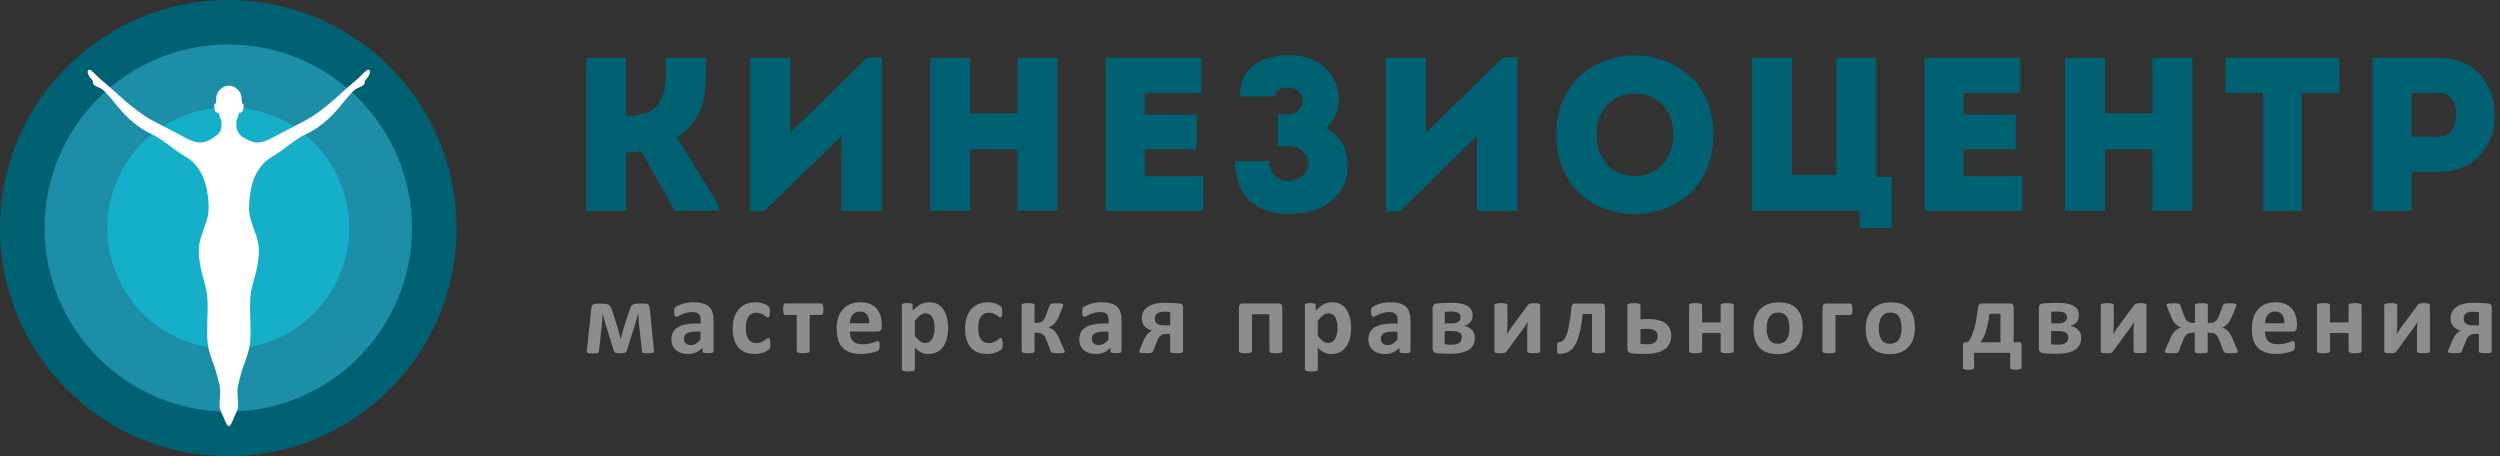
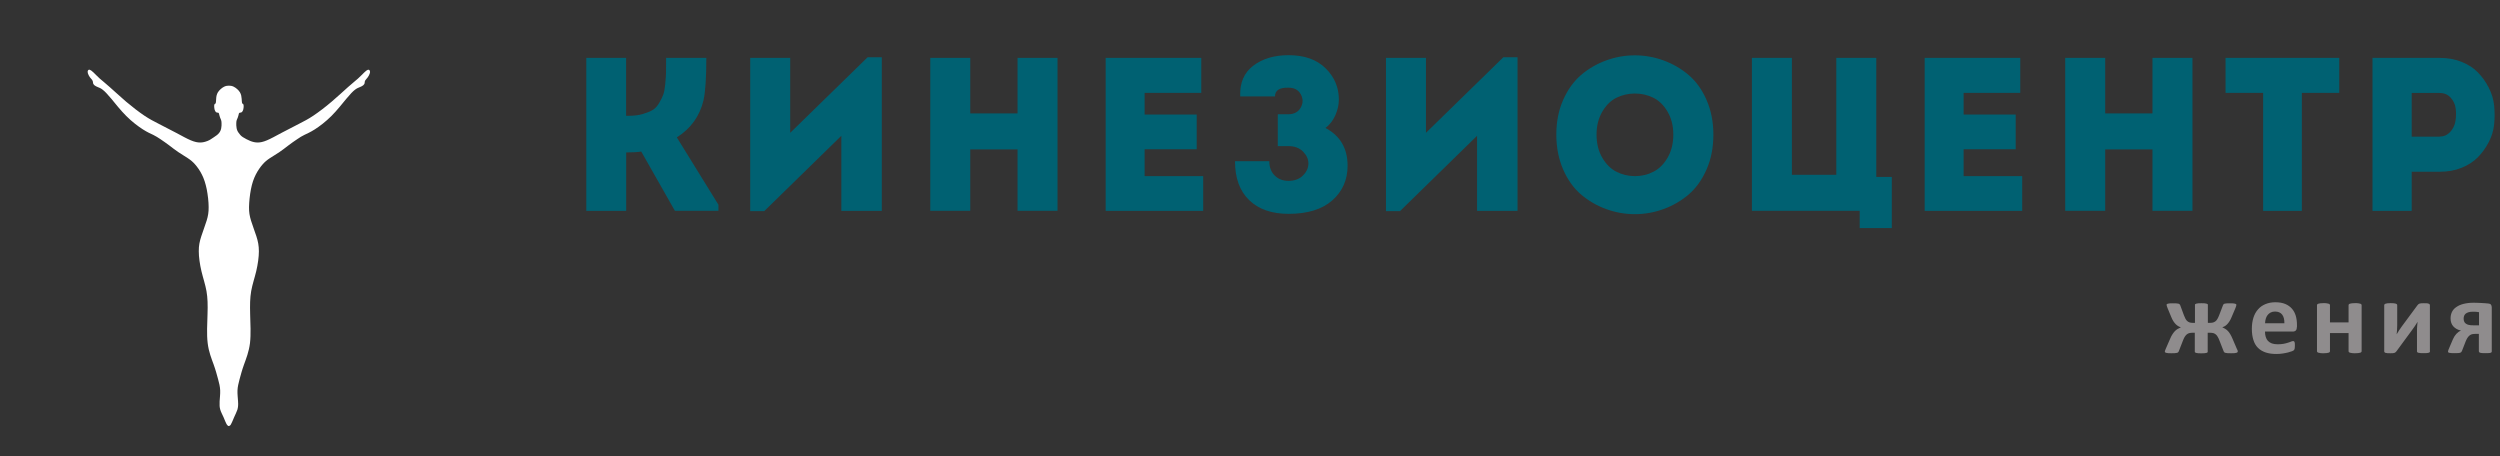
<svg xmlns="http://www.w3.org/2000/svg" width="389" height="71" viewBox="0 0 389 71" fill="none">
  <rect x="0" y="0" width="389" height="71" fill="#333333" stroke="none" />
  <g clip-path="url(#clip0_4000_418)">
-     <path d="M70.582 41.178C73.725 21.832 60.575 3.603 41.21 0.464C21.845 -2.676 3.599 10.462 0.456 29.808C-2.686 49.155 10.464 67.383 29.829 70.523C49.194 73.663 67.439 60.525 70.582 41.178Z" fill="#006172" />
-     <path d="M35.523 64.046C51.312 64.046 64.112 51.258 64.112 35.484C64.112 19.709 51.312 6.922 35.523 6.922C19.733 6.922 6.934 19.709 6.934 35.484C6.934 51.258 19.733 64.046 35.523 64.046Z" fill="#1C8EA8" />
-     <path d="M35.521 54.28C45.912 54.28 54.335 45.865 54.335 35.484C54.335 25.103 45.912 16.688 35.521 16.688C25.13 16.688 16.707 25.103 16.707 35.484C16.707 45.865 25.13 54.28 35.521 54.28Z" fill="#15AFC9" />
    <path fill-rule="evenodd" clip-rule="evenodd" d="M13.987 10.864C13.85 10.814 13.763 10.864 13.701 10.951C13.638 11.038 13.613 11.175 13.663 11.374C13.713 11.573 13.85 11.823 13.987 12.022C14.125 12.209 14.274 12.333 14.349 12.458C14.436 12.582 14.449 12.695 14.461 12.769C14.461 12.844 14.461 12.894 14.486 12.969C14.511 13.056 14.586 13.18 14.711 13.28C14.835 13.38 15.01 13.467 15.222 13.554C15.434 13.641 15.671 13.716 15.982 13.965C16.306 14.214 16.705 14.625 17.316 15.36C17.927 16.095 18.75 17.154 19.648 18.051C20.546 18.948 21.493 19.658 22.229 20.131C22.952 20.592 23.451 20.803 23.85 20.99C24.248 21.19 24.548 21.377 24.959 21.651C25.383 21.937 25.919 22.311 26.381 22.66C26.842 23.008 27.241 23.332 27.727 23.656C28.213 23.98 28.799 24.329 29.248 24.628C29.697 24.927 30.009 25.188 30.358 25.587C30.707 25.985 31.106 26.533 31.418 27.169C31.742 27.804 31.979 28.539 32.166 29.436C32.34 30.332 32.465 31.391 32.465 32.213C32.477 33.023 32.378 33.596 32.153 34.331C31.929 35.078 31.567 35.988 31.318 36.772C31.069 37.557 30.919 38.205 30.931 39.102C30.931 39.998 31.093 41.132 31.343 42.191C31.592 43.249 31.941 44.246 32.128 45.292C32.315 46.351 32.34 47.472 32.29 48.892C32.253 50.312 32.141 52.019 32.315 53.389C32.477 54.759 32.914 55.805 33.238 56.702C33.562 57.599 33.762 58.371 33.936 59.007C34.111 59.642 34.235 60.165 34.26 60.738C34.285 61.311 34.198 61.959 34.173 62.469C34.148 62.98 34.161 63.366 34.273 63.74C34.385 64.126 34.597 64.5 34.784 64.923C34.971 65.347 35.133 65.808 35.295 66.057C35.407 66.231 35.507 66.293 35.607 66.293C35.694 66.281 35.806 66.231 35.919 66.057C36.068 65.82 36.243 65.347 36.43 64.923C36.617 64.5 36.816 64.114 36.941 63.74C37.053 63.354 37.078 62.98 37.041 62.469C37.016 61.959 36.928 61.323 36.953 60.738C36.978 60.165 37.115 59.642 37.278 59.007C37.452 58.371 37.652 57.599 37.976 56.702C38.3 55.805 38.724 54.759 38.898 53.389C39.06 52.019 38.961 50.3 38.923 48.892C38.886 47.472 38.898 46.351 39.085 45.292C39.272 44.233 39.621 43.249 39.871 42.191C40.12 41.132 40.282 39.998 40.282 39.102C40.282 38.205 40.145 37.557 39.896 36.772C39.647 35.988 39.285 35.078 39.06 34.331C38.836 33.584 38.736 33.023 38.749 32.213C38.761 31.404 38.873 30.332 39.048 29.436C39.222 28.539 39.472 27.804 39.796 27.169C40.12 26.533 40.507 25.985 40.856 25.587C41.205 25.188 41.517 24.927 41.965 24.628C42.414 24.329 43 23.992 43.487 23.656C43.973 23.332 44.372 23.008 44.833 22.66C45.294 22.311 45.831 21.925 46.255 21.651C46.678 21.364 46.965 21.177 47.364 20.99C47.763 20.791 48.262 20.592 48.985 20.131C49.708 19.67 50.668 18.948 51.566 18.051C52.464 17.154 53.286 16.095 53.897 15.36C54.508 14.625 54.907 14.214 55.231 13.965C55.556 13.716 55.792 13.641 55.992 13.554C56.191 13.467 56.378 13.392 56.503 13.28C56.628 13.18 56.703 13.056 56.727 12.969C56.752 12.881 56.752 12.844 56.752 12.769C56.752 12.695 56.777 12.582 56.865 12.458C56.952 12.333 57.089 12.221 57.226 12.022C57.363 11.835 57.501 11.573 57.55 11.374C57.6 11.175 57.575 11.05 57.513 10.951C57.451 10.864 57.363 10.826 57.226 10.864C57.089 10.913 56.915 11.038 56.665 11.287C56.416 11.524 56.104 11.86 55.705 12.221C55.306 12.582 54.832 12.944 54.147 13.554C53.461 14.164 52.563 15.011 51.603 15.821C50.643 16.643 49.608 17.428 48.773 17.988C47.938 18.549 47.314 18.86 46.491 19.284C45.669 19.707 44.659 20.218 43.773 20.691C42.888 21.165 42.128 21.588 41.529 21.837C40.931 22.087 40.494 22.174 40.095 22.174C39.696 22.174 39.335 22.087 38.948 21.937C38.562 21.788 38.138 21.551 37.789 21.339C37.44 21.115 37.315 20.903 37.14 20.679C36.966 20.455 36.866 20.218 36.816 19.944C36.766 19.67 36.754 19.359 36.766 19.134C36.779 18.898 36.791 18.736 36.866 18.599C37.053 18.262 37.165 17.677 37.178 17.64C37.24 17.54 37.29 17.54 37.365 17.528C37.44 17.528 37.539 17.515 37.639 17.44C37.726 17.366 37.801 17.216 37.851 17.042C37.901 16.867 37.913 16.656 37.913 16.506C37.913 16.357 37.889 16.245 37.839 16.195C37.789 16.145 37.702 16.145 37.664 16.02C37.627 15.896 37.627 15.659 37.602 15.36C37.577 15.061 37.539 14.7 37.327 14.351C37.115 14.002 36.717 13.666 36.367 13.492C36.093 13.355 35.844 13.33 35.619 13.33C35.395 13.33 35.145 13.355 34.871 13.492C34.522 13.666 34.136 14.002 33.911 14.351C33.699 14.7 33.649 15.061 33.637 15.36C33.612 15.659 33.612 15.896 33.575 16.02C33.537 16.145 33.45 16.145 33.4 16.195C33.35 16.245 33.325 16.344 33.325 16.506C33.325 16.656 33.35 16.867 33.388 17.042C33.437 17.216 33.512 17.366 33.599 17.44C33.687 17.515 33.786 17.528 33.874 17.528C33.949 17.528 33.998 17.528 34.061 17.64C34.073 17.665 34.185 18.225 34.373 18.599C34.447 18.748 34.46 18.898 34.472 19.134C34.485 19.371 34.472 19.67 34.422 19.944C34.373 20.218 34.273 20.455 34.098 20.679C33.924 20.903 33.649 21.127 33.3 21.339C32.951 21.563 32.677 21.788 32.278 21.937C31.891 22.087 31.53 22.174 31.131 22.174C30.732 22.174 30.296 22.087 29.697 21.837C29.099 21.588 28.338 21.165 27.453 20.691C26.568 20.218 25.558 19.707 24.735 19.284C23.912 18.86 23.288 18.549 22.453 17.988C21.618 17.428 20.595 16.643 19.623 15.821C18.663 14.999 17.765 14.152 17.079 13.554C16.394 12.944 15.92 12.57 15.521 12.221C15.122 11.86 14.81 11.524 14.561 11.287C14.299 11.038 14.125 10.913 13.987 10.864Z" fill="white" />
-     <path fill-rule="evenodd" clip-rule="evenodd" d="M199.539 54.642C199.539 54.692 199.526 54.742 199.489 54.779C199.464 54.816 199.402 54.854 199.327 54.879C199.252 54.904 199.152 54.928 199.015 54.941C198.891 54.953 198.729 54.966 198.529 54.966C198.342 54.966 198.18 54.966 198.043 54.941C197.906 54.928 197.806 54.904 197.731 54.879C197.656 54.854 197.594 54.816 197.569 54.779C197.544 54.742 197.519 54.692 197.519 54.642V48.9H194.814V54.642C194.814 54.692 194.801 54.742 194.764 54.779C194.726 54.816 194.676 54.854 194.589 54.879C194.514 54.904 194.415 54.928 194.277 54.941C194.153 54.953 193.991 54.966 193.791 54.966C193.592 54.966 193.43 54.966 193.305 54.941C193.18 54.928 193.081 54.904 192.993 54.879C192.918 54.854 192.856 54.816 192.831 54.779C192.806 54.742 192.781 54.692 192.781 54.642V47.866C192.781 47.654 192.831 47.492 192.918 47.38C193.006 47.268 193.155 47.218 193.342 47.218H198.978C199.165 47.218 199.302 47.268 199.389 47.38C199.477 47.492 199.526 47.654 199.526 47.866V54.642H199.539ZM182.084 48.576C181.934 48.551 181.785 48.526 181.622 48.514C181.46 48.501 181.311 48.501 181.174 48.501C180.887 48.501 180.662 48.526 180.475 48.576C180.288 48.626 180.139 48.713 180.014 48.8C179.902 48.9 179.815 49.012 179.765 49.149C179.715 49.286 179.69 49.423 179.69 49.585C179.69 49.747 179.715 49.896 179.777 50.033C179.827 50.17 179.914 50.27 180.039 50.357C180.151 50.444 180.313 50.519 180.488 50.556C180.662 50.606 180.912 50.619 181.224 50.619H182.084V48.576ZM184.091 54.642C184.091 54.704 184.079 54.754 184.054 54.791C184.029 54.829 183.979 54.866 183.904 54.891C183.829 54.916 183.73 54.941 183.592 54.941C183.455 54.941 183.293 54.953 183.081 54.953C182.882 54.953 182.72 54.953 182.595 54.941C182.47 54.928 182.358 54.916 182.283 54.891C182.208 54.866 182.146 54.829 182.121 54.791C182.096 54.754 182.071 54.704 182.071 54.642V51.951H181.548C181.298 51.951 181.111 51.976 180.962 52.014C180.825 52.063 180.687 52.138 180.563 52.25C180.438 52.362 180.338 52.499 180.226 52.686C180.126 52.861 180.027 53.085 179.927 53.359L179.453 54.58C179.416 54.667 179.378 54.729 179.341 54.779C179.291 54.829 179.229 54.866 179.141 54.891C179.054 54.916 178.942 54.941 178.805 54.941C178.668 54.953 178.493 54.953 178.281 54.953C178.094 54.953 177.932 54.953 177.807 54.941C177.683 54.941 177.57 54.928 177.496 54.904C177.421 54.891 177.358 54.866 177.321 54.829C177.284 54.791 177.271 54.754 177.271 54.692C177.271 54.63 177.296 54.555 177.334 54.443C177.371 54.331 177.446 54.156 177.558 53.907L178.044 52.773C178.194 52.437 178.368 52.163 178.58 51.939C178.792 51.715 179.029 51.54 179.291 51.441C178.792 51.329 178.393 51.104 178.107 50.793C177.82 50.482 177.67 50.058 177.67 49.547C177.67 49.174 177.745 48.825 177.895 48.526C178.044 48.227 178.269 47.965 178.58 47.766C178.88 47.554 179.254 47.392 179.702 47.28C180.151 47.168 180.675 47.106 181.261 47.106C181.423 47.106 181.61 47.106 181.81 47.118C182.009 47.118 182.208 47.131 182.42 47.143C182.62 47.156 182.832 47.168 183.031 47.181C183.231 47.193 183.405 47.206 183.567 47.23C183.742 47.243 183.879 47.305 183.954 47.405C184.041 47.517 184.079 47.654 184.079 47.828V54.642H184.091ZM172.471 51.603H171.698C171.374 51.603 171.1 51.628 170.863 51.677C170.638 51.727 170.451 51.802 170.302 51.902C170.152 52.001 170.052 52.113 169.99 52.25C169.928 52.387 169.89 52.537 169.89 52.724C169.89 53.023 169.99 53.259 170.177 53.434C170.364 53.608 170.626 53.695 170.962 53.695C171.249 53.695 171.499 53.62 171.748 53.483C171.985 53.334 172.222 53.122 172.471 52.848V51.603ZM174.453 54.667C174.453 54.742 174.428 54.804 174.379 54.841C174.329 54.891 174.241 54.916 174.129 54.928C174.017 54.953 173.843 54.953 173.618 54.953C173.381 54.953 173.207 54.941 173.094 54.928C172.982 54.904 172.907 54.879 172.858 54.841C172.808 54.791 172.795 54.742 172.795 54.667V54.094C172.496 54.405 172.172 54.654 171.785 54.829C171.411 55.003 170.987 55.09 170.538 55.09C170.164 55.09 169.815 55.041 169.491 54.941C169.167 54.841 168.905 54.692 168.668 54.505C168.431 54.306 168.257 54.069 168.132 53.782C168.008 53.496 167.945 53.16 167.945 52.773C167.945 52.35 168.032 51.989 168.195 51.69C168.357 51.378 168.606 51.129 168.93 50.93C169.254 50.731 169.653 50.581 170.14 50.482C170.613 50.382 171.174 50.332 171.81 50.332H172.508V49.896C172.508 49.672 172.483 49.473 172.446 49.311C172.396 49.149 172.321 48.999 172.222 48.887C172.122 48.775 171.985 48.688 171.81 48.638C171.636 48.588 171.424 48.563 171.162 48.563C170.825 48.563 170.526 48.601 170.264 48.675C170.002 48.75 169.765 48.837 169.566 48.925C169.367 49.012 169.192 49.099 169.055 49.174C168.918 49.248 168.805 49.286 168.718 49.286C168.656 49.286 168.606 49.261 168.569 49.236C168.519 49.199 168.481 49.149 168.456 49.074C168.431 49.012 168.406 48.912 168.394 48.812C168.382 48.713 168.369 48.601 168.369 48.476C168.369 48.314 168.382 48.177 168.406 48.078C168.431 47.978 168.481 47.903 168.556 47.816C168.631 47.741 168.756 47.654 168.955 47.567C169.142 47.48 169.354 47.392 169.616 47.305C169.865 47.218 170.14 47.156 170.439 47.106C170.738 47.056 171.037 47.031 171.361 47.031C171.922 47.031 172.396 47.081 172.795 47.193C173.194 47.305 173.518 47.467 173.78 47.704C174.042 47.928 174.229 48.227 174.341 48.576C174.453 48.937 174.516 49.361 174.516 49.846V54.667H174.453ZM165.688 54.717C165.688 54.767 165.676 54.791 165.639 54.829C165.614 54.854 165.551 54.879 165.477 54.904C165.402 54.928 165.302 54.941 165.165 54.953C165.04 54.966 164.878 54.966 164.679 54.966C164.454 54.966 164.267 54.966 164.13 54.953C163.98 54.941 163.868 54.928 163.781 54.904C163.694 54.879 163.631 54.854 163.594 54.816C163.556 54.779 163.532 54.729 163.507 54.679L162.846 52.973C162.758 52.749 162.671 52.549 162.584 52.4C162.497 52.25 162.384 52.126 162.272 52.026C162.16 51.939 162.035 51.864 161.886 51.827C161.749 51.789 161.574 51.765 161.387 51.765H160.976V54.679C160.976 54.717 160.951 54.754 160.926 54.791C160.888 54.829 160.826 54.854 160.751 54.879C160.676 54.904 160.564 54.928 160.439 54.941C160.315 54.953 160.153 54.966 159.978 54.966C159.791 54.966 159.629 54.966 159.504 54.941C159.38 54.928 159.267 54.904 159.193 54.879C159.118 54.854 159.056 54.816 159.018 54.791C158.981 54.754 158.968 54.717 158.968 54.679V47.455C158.968 47.417 158.981 47.38 159.018 47.343C159.056 47.305 159.105 47.28 159.193 47.255C159.267 47.23 159.38 47.206 159.504 47.193C159.629 47.181 159.791 47.168 159.978 47.168C160.153 47.168 160.315 47.168 160.439 47.193C160.564 47.206 160.676 47.23 160.751 47.255C160.826 47.28 160.888 47.305 160.926 47.343C160.963 47.38 160.976 47.417 160.976 47.455V50.233H161.387C161.549 50.233 161.699 50.208 161.836 50.17C161.973 50.133 162.085 50.058 162.197 49.971C162.31 49.884 162.409 49.747 162.497 49.597C162.584 49.448 162.684 49.248 162.758 49.024L163.357 47.492C163.369 47.442 163.407 47.392 163.432 47.355C163.469 47.318 163.532 47.28 163.606 47.255C163.681 47.23 163.793 47.218 163.93 47.206C164.068 47.193 164.242 47.193 164.467 47.193C164.666 47.193 164.828 47.193 164.953 47.206C165.078 47.218 165.177 47.23 165.252 47.255C165.327 47.28 165.377 47.305 165.402 47.33C165.427 47.355 165.439 47.392 165.439 47.442C165.439 47.492 165.427 47.554 165.402 47.629C165.377 47.704 165.339 47.803 165.289 47.941L164.716 49.298C164.604 49.572 164.492 49.797 164.354 49.983C164.23 50.17 164.105 50.332 163.968 50.457C163.831 50.581 163.706 50.681 163.569 50.756C163.432 50.83 163.307 50.893 163.182 50.93V50.943C163.344 51.005 163.507 51.08 163.644 51.167C163.793 51.241 163.93 51.353 164.055 51.478C164.192 51.603 164.317 51.765 164.429 51.951C164.541 52.138 164.666 52.375 164.791 52.636L165.489 54.243C165.526 54.306 165.551 54.368 165.564 54.418C165.589 54.468 165.601 54.517 165.614 54.555C165.626 54.592 165.639 54.63 165.639 54.654C165.688 54.679 165.688 54.704 165.688 54.717ZM156.026 53.508C156.026 53.645 156.026 53.758 156.013 53.857C156.001 53.944 155.988 54.032 155.976 54.094C155.963 54.156 155.951 54.206 155.926 54.243C155.901 54.281 155.864 54.331 155.801 54.393C155.739 54.455 155.627 54.53 155.477 54.617C155.328 54.704 155.141 54.779 154.941 54.854C154.742 54.916 154.53 54.978 154.293 55.016C154.056 55.066 153.819 55.078 153.57 55.078C153.021 55.078 152.535 54.991 152.111 54.816C151.687 54.642 151.325 54.393 151.039 54.056C150.752 53.72 150.527 53.309 150.39 52.836C150.241 52.35 150.166 51.802 150.166 51.192C150.166 50.482 150.253 49.859 150.428 49.336C150.602 48.812 150.852 48.377 151.176 48.04C151.5 47.704 151.874 47.442 152.31 47.28C152.747 47.118 153.233 47.031 153.757 47.031C153.969 47.031 154.181 47.056 154.38 47.093C154.58 47.131 154.779 47.181 154.954 47.243C155.128 47.305 155.29 47.38 155.427 47.455C155.564 47.542 155.677 47.604 155.727 47.666C155.789 47.729 155.826 47.779 155.851 47.816C155.876 47.853 155.889 47.903 155.901 47.965C155.914 48.028 155.926 48.115 155.939 48.202C155.951 48.302 155.951 48.414 155.951 48.538C155.951 48.85 155.926 49.074 155.876 49.199C155.826 49.323 155.752 49.386 155.664 49.386C155.577 49.386 155.477 49.348 155.377 49.273C155.278 49.199 155.153 49.111 155.016 49.024C154.879 48.937 154.717 48.85 154.517 48.775C154.33 48.7 154.093 48.663 153.831 48.663C153.308 48.663 152.909 48.862 152.622 49.261C152.348 49.66 152.211 50.257 152.211 51.03C152.211 51.416 152.248 51.752 152.31 52.051C152.385 52.338 152.485 52.587 152.622 52.786C152.759 52.985 152.934 53.135 153.133 53.234C153.345 53.334 153.582 53.384 153.856 53.384C154.131 53.384 154.368 53.346 154.567 53.259C154.767 53.172 154.941 53.085 155.091 52.985C155.24 52.886 155.365 52.786 155.465 52.711C155.564 52.624 155.652 52.587 155.714 52.587C155.764 52.587 155.801 52.599 155.839 52.624C155.876 52.649 155.901 52.699 155.914 52.773C155.939 52.848 155.951 52.935 155.963 53.048C156.026 53.185 156.026 53.322 156.026 53.508ZM145.428 51.104C145.428 50.806 145.403 50.507 145.366 50.233C145.316 49.958 145.241 49.709 145.129 49.485C145.017 49.261 144.879 49.087 144.705 48.962C144.53 48.825 144.306 48.763 144.032 48.763C143.894 48.763 143.77 48.788 143.633 48.825C143.496 48.862 143.371 48.925 143.234 49.024C143.097 49.111 142.959 49.236 142.81 49.373C142.66 49.523 142.511 49.697 142.348 49.909V52.263C142.635 52.624 142.897 52.886 143.159 53.085C143.421 53.284 143.683 53.371 143.957 53.371C144.219 53.371 144.443 53.309 144.63 53.172C144.817 53.035 144.967 52.861 145.079 52.649C145.191 52.437 145.278 52.188 145.341 51.914C145.403 51.653 145.428 51.378 145.428 51.104ZM147.523 50.967C147.523 51.603 147.46 52.176 147.323 52.686C147.186 53.197 146.987 53.633 146.725 53.982C146.463 54.343 146.139 54.617 145.752 54.804C145.366 54.991 144.917 55.09 144.418 55.09C144.206 55.09 144.019 55.066 143.845 55.028C143.67 54.991 143.508 54.928 143.333 54.841C143.171 54.754 143.009 54.654 142.847 54.53C142.685 54.405 142.523 54.268 142.348 54.094V57.457C142.348 57.507 142.336 57.557 142.299 57.606C142.274 57.644 142.211 57.681 142.137 57.719C142.062 57.743 141.962 57.768 141.825 57.781C141.7 57.793 141.538 57.806 141.339 57.806C141.139 57.806 140.977 57.793 140.852 57.781C140.728 57.768 140.628 57.743 140.541 57.719C140.466 57.694 140.403 57.656 140.379 57.606C140.341 57.557 140.329 57.519 140.329 57.457V47.48C140.329 47.43 140.341 47.38 140.366 47.343C140.391 47.305 140.441 47.268 140.503 47.243C140.566 47.218 140.653 47.193 140.765 47.181C140.877 47.168 141.014 47.156 141.176 47.156C141.339 47.156 141.476 47.156 141.575 47.181C141.688 47.193 141.775 47.218 141.837 47.243C141.9 47.268 141.949 47.305 141.974 47.343C141.999 47.38 142.012 47.43 142.012 47.48V48.327C142.224 48.115 142.423 47.928 142.623 47.766C142.822 47.604 143.022 47.467 143.234 47.355C143.446 47.243 143.658 47.168 143.882 47.106C144.106 47.056 144.343 47.031 144.593 47.031C145.116 47.031 145.565 47.131 145.927 47.343C146.288 47.542 146.6 47.828 146.824 48.19C147.061 48.551 147.223 48.962 147.336 49.435C147.473 49.921 147.523 50.432 147.523 50.967ZM135.242 50.295C135.254 49.734 135.142 49.286 134.905 48.962C134.656 48.638 134.282 48.476 133.783 48.476C133.521 48.476 133.297 48.526 133.11 48.626C132.923 48.725 132.761 48.85 132.636 49.012C132.511 49.174 132.412 49.373 132.349 49.585C132.287 49.809 132.237 50.046 132.237 50.295H135.242ZM137.187 50.868C137.187 51.117 137.137 51.291 137.025 51.416C136.912 51.528 136.763 51.59 136.576 51.59H132.224C132.224 51.889 132.262 52.163 132.337 52.412C132.412 52.661 132.524 52.873 132.673 53.035C132.835 53.209 133.035 53.334 133.284 53.434C133.534 53.521 133.833 53.571 134.182 53.571C134.531 53.571 134.843 53.546 135.117 53.496C135.379 53.446 135.616 53.384 135.803 53.322C136.002 53.259 136.164 53.209 136.289 53.147C136.414 53.097 136.526 53.072 136.601 53.072C136.651 53.072 136.688 53.085 136.725 53.097C136.763 53.122 136.788 53.147 136.813 53.197C136.838 53.247 136.85 53.309 136.863 53.396C136.875 53.483 136.875 53.596 136.875 53.733C136.875 53.845 136.875 53.957 136.863 54.032C136.85 54.106 136.85 54.181 136.838 54.243C136.825 54.306 136.813 54.355 136.788 54.393C136.763 54.43 136.738 54.468 136.7 54.505C136.663 54.542 136.576 54.592 136.414 54.654C136.252 54.717 136.065 54.779 135.815 54.841C135.578 54.904 135.304 54.953 134.992 55.003C134.681 55.053 134.357 55.078 133.995 55.078C133.359 55.078 132.798 55.003 132.324 54.841C131.85 54.679 131.451 54.443 131.127 54.119C130.803 53.795 130.566 53.384 130.417 52.886C130.267 52.387 130.18 51.802 130.18 51.142C130.18 50.507 130.267 49.934 130.429 49.423C130.591 48.912 130.828 48.489 131.152 48.127C131.464 47.766 131.85 47.505 132.299 47.318C132.748 47.131 133.259 47.031 133.833 47.031C134.431 47.031 134.943 47.118 135.366 47.293C135.79 47.467 136.139 47.716 136.414 48.028C136.688 48.339 136.888 48.713 137.012 49.136C137.137 49.56 137.199 50.033 137.199 50.531V50.868H137.187ZM128.123 48.115C128.123 48.289 128.123 48.439 128.098 48.551C128.085 48.663 128.06 48.763 128.035 48.825C128.01 48.887 127.973 48.937 127.936 48.962C127.898 48.987 127.848 48.999 127.798 48.999H125.991V54.63C125.991 54.679 125.978 54.729 125.941 54.767C125.916 54.804 125.853 54.841 125.779 54.866C125.704 54.891 125.604 54.916 125.467 54.928C125.33 54.941 125.168 54.953 124.981 54.953C124.794 54.953 124.632 54.953 124.494 54.928C124.37 54.916 124.27 54.891 124.183 54.866C124.108 54.841 124.046 54.804 124.021 54.767C123.996 54.729 123.971 54.679 123.971 54.63V48.999H122.175C122.125 48.999 122.076 48.987 122.038 48.95C122.001 48.925 121.963 48.875 121.938 48.8C121.913 48.738 121.889 48.638 121.876 48.514C121.864 48.389 121.851 48.239 121.851 48.065C121.851 47.903 121.864 47.779 121.876 47.666C121.889 47.554 121.913 47.467 121.938 47.405C121.963 47.343 122.001 47.293 122.038 47.255C122.076 47.23 122.125 47.206 122.175 47.206H127.773C127.823 47.206 127.861 47.218 127.911 47.255C127.948 47.28 127.985 47.33 128.01 47.405C128.035 47.467 128.06 47.567 128.073 47.679C128.11 47.803 128.123 47.941 128.123 48.115ZM119.869 53.508C119.869 53.645 119.869 53.758 119.856 53.857C119.844 53.944 119.831 54.032 119.819 54.094C119.806 54.156 119.794 54.206 119.769 54.243C119.744 54.281 119.707 54.331 119.644 54.393C119.582 54.455 119.47 54.53 119.32 54.617C119.158 54.704 118.984 54.779 118.784 54.854C118.585 54.916 118.373 54.978 118.136 55.016C117.899 55.066 117.662 55.078 117.413 55.078C116.864 55.078 116.378 54.991 115.954 54.816C115.53 54.642 115.168 54.393 114.882 54.056C114.595 53.72 114.37 53.309 114.233 52.836C114.084 52.35 114.009 51.802 114.009 51.192C114.009 50.482 114.096 49.859 114.271 49.336C114.445 48.812 114.695 48.377 115.019 48.04C115.343 47.704 115.717 47.442 116.153 47.28C116.59 47.118 117.076 47.031 117.6 47.031C117.812 47.031 118.023 47.056 118.223 47.093C118.422 47.131 118.622 47.181 118.797 47.243C118.971 47.305 119.133 47.38 119.27 47.455C119.407 47.542 119.52 47.604 119.57 47.666C119.632 47.729 119.669 47.779 119.694 47.816C119.719 47.853 119.732 47.903 119.744 47.965C119.757 48.028 119.769 48.115 119.781 48.202C119.794 48.302 119.794 48.414 119.794 48.538C119.794 48.85 119.769 49.074 119.719 49.199C119.669 49.323 119.594 49.386 119.507 49.386C119.42 49.386 119.32 49.348 119.22 49.273C119.121 49.199 118.996 49.111 118.859 49.024C118.722 48.937 118.56 48.85 118.36 48.775C118.173 48.7 117.936 48.663 117.674 48.663C117.151 48.663 116.752 48.862 116.465 49.261C116.191 49.66 116.054 50.257 116.054 51.03C116.054 51.416 116.091 51.752 116.153 52.051C116.228 52.338 116.328 52.587 116.465 52.786C116.602 52.985 116.777 53.135 116.976 53.234C117.188 53.334 117.425 53.384 117.699 53.384C117.974 53.384 118.211 53.346 118.41 53.259C118.609 53.172 118.784 53.085 118.934 52.985C119.083 52.886 119.208 52.786 119.308 52.711C119.407 52.624 119.495 52.587 119.557 52.587C119.607 52.587 119.644 52.599 119.682 52.624C119.719 52.649 119.744 52.699 119.757 52.773C119.781 52.848 119.794 52.935 119.806 53.048C119.869 53.185 119.869 53.322 119.869 53.508ZM108.984 51.603H108.224C107.9 51.603 107.625 51.628 107.388 51.677C107.164 51.727 106.977 51.802 106.827 51.902C106.678 52.001 106.578 52.113 106.516 52.25C106.453 52.387 106.416 52.537 106.416 52.724C106.416 53.023 106.516 53.259 106.703 53.434C106.89 53.608 107.151 53.695 107.488 53.695C107.775 53.695 108.024 53.62 108.274 53.483C108.51 53.334 108.747 53.122 108.997 52.848V51.603H108.984ZM110.979 54.667C110.979 54.742 110.954 54.804 110.904 54.841C110.854 54.891 110.767 54.916 110.655 54.928C110.543 54.953 110.368 54.953 110.144 54.953C109.907 54.953 109.732 54.941 109.62 54.928C109.508 54.904 109.433 54.879 109.383 54.841C109.333 54.791 109.321 54.742 109.321 54.667V54.094C109.022 54.405 108.697 54.654 108.311 54.829C107.937 55.003 107.513 55.09 107.064 55.09C106.69 55.09 106.341 55.041 106.017 54.941C105.705 54.841 105.431 54.692 105.194 54.505C104.957 54.306 104.783 54.069 104.658 53.782C104.533 53.496 104.471 53.16 104.471 52.773C104.471 52.35 104.558 51.989 104.72 51.69C104.882 51.378 105.132 51.129 105.456 50.93C105.78 50.731 106.179 50.581 106.665 50.482C107.139 50.382 107.7 50.332 108.336 50.332H109.034V49.896C109.034 49.672 109.009 49.473 108.972 49.311C108.922 49.149 108.847 48.999 108.747 48.887C108.648 48.775 108.51 48.688 108.336 48.638C108.161 48.588 107.949 48.563 107.688 48.563C107.351 48.563 107.052 48.601 106.79 48.675C106.528 48.75 106.291 48.837 106.092 48.925C105.892 49.012 105.718 49.099 105.58 49.174C105.443 49.248 105.331 49.286 105.244 49.286C105.182 49.286 105.132 49.261 105.082 49.236C105.032 49.199 104.994 49.149 104.97 49.074C104.945 49.012 104.92 48.912 104.907 48.812C104.895 48.713 104.882 48.601 104.882 48.476C104.882 48.314 104.895 48.177 104.92 48.078C104.945 47.978 104.994 47.903 105.069 47.816C105.144 47.741 105.269 47.654 105.468 47.567C105.655 47.48 105.867 47.392 106.129 47.305C106.378 47.218 106.653 47.156 106.952 47.106C107.251 47.056 107.55 47.031 107.875 47.031C108.436 47.031 108.909 47.081 109.308 47.193C109.707 47.305 110.032 47.467 110.293 47.704C110.555 47.928 110.742 48.227 110.854 48.576C110.967 48.937 111.029 49.361 111.029 49.846V54.667H110.979ZM101.765 54.605C101.778 54.742 101.715 54.829 101.578 54.891C101.441 54.941 101.204 54.966 100.868 54.966C100.656 54.966 100.494 54.966 100.369 54.953C100.244 54.941 100.144 54.928 100.082 54.916C100.02 54.891 99.97 54.866 99.945 54.829C99.92 54.791 99.908 54.742 99.895 54.667L99.471 50.83C99.459 50.693 99.446 50.544 99.421 50.37C99.409 50.195 99.396 50.021 99.384 49.846C99.371 49.672 99.359 49.498 99.347 49.323C99.334 49.149 99.322 48.987 99.309 48.85L99.322 48.651C99.284 48.8 99.247 48.95 99.197 49.124C99.147 49.298 99.097 49.473 99.047 49.647C98.997 49.821 98.948 49.996 98.898 50.17C98.848 50.345 98.81 50.507 98.76 50.644L97.514 54.605C97.489 54.667 97.464 54.729 97.414 54.779C97.364 54.829 97.314 54.866 97.239 54.891C97.165 54.916 97.065 54.941 96.94 54.953C96.828 54.966 96.666 54.978 96.491 54.978C96.329 54.978 96.18 54.978 96.067 54.953C95.955 54.941 95.856 54.916 95.781 54.891C95.706 54.866 95.644 54.829 95.606 54.779C95.569 54.729 95.531 54.667 95.519 54.605L94.297 50.656C94.26 50.519 94.21 50.357 94.16 50.195C94.11 50.021 94.06 49.846 94.01 49.672C93.96 49.498 93.91 49.323 93.873 49.149C93.823 48.974 93.786 48.812 93.761 48.675L93.773 48.875C93.761 49.012 93.748 49.174 93.736 49.348C93.724 49.523 93.711 49.697 93.698 49.871C93.686 50.046 93.661 50.22 93.649 50.394C93.636 50.569 93.624 50.718 93.611 50.855L93.2 54.642C93.187 54.704 93.175 54.767 93.138 54.816C93.112 54.866 93.063 54.904 92.988 54.928C92.913 54.953 92.813 54.978 92.676 54.978C92.552 54.991 92.377 54.991 92.165 54.991C91.978 54.991 91.828 54.991 91.716 54.978C91.604 54.966 91.517 54.953 91.454 54.916C91.392 54.891 91.355 54.854 91.33 54.804C91.317 54.754 91.305 54.704 91.305 54.63L92.015 47.941C92.04 47.716 92.115 47.542 92.24 47.43C92.365 47.318 92.552 47.255 92.801 47.255H93.823C94.035 47.255 94.222 47.268 94.372 47.305C94.521 47.33 94.646 47.392 94.758 47.467C94.871 47.542 94.97 47.654 95.045 47.791C95.12 47.928 95.182 48.102 95.245 48.314L96.043 50.768C96.092 50.93 96.142 51.092 96.18 51.266C96.23 51.441 96.279 51.615 96.329 51.789C96.379 51.964 96.416 52.126 96.466 52.288C96.504 52.45 96.541 52.599 96.579 52.749H96.591C96.629 52.599 96.653 52.45 96.703 52.275C96.753 52.101 96.791 51.926 96.841 51.752C96.89 51.578 96.928 51.403 96.99 51.229C97.04 51.055 97.09 50.893 97.14 50.743L97.938 48.302C97.987 48.115 98.05 47.941 98.112 47.816C98.174 47.679 98.262 47.567 98.362 47.48C98.461 47.392 98.586 47.343 98.736 47.293C98.885 47.255 99.072 47.23 99.284 47.23H100.294C100.556 47.23 100.743 47.293 100.868 47.405C100.992 47.517 101.067 47.691 101.092 47.916L101.765 54.605Z" fill="#8F8C8D" />
-     <path fill-rule="evenodd" clip-rule="evenodd" d="M333.99 54.667C333.99 54.717 333.977 54.767 333.94 54.804C333.915 54.841 333.853 54.866 333.79 54.891C333.716 54.916 333.616 54.928 333.491 54.941C333.367 54.953 333.204 54.953 333.017 54.953C332.83 54.953 332.656 54.953 332.531 54.941C332.406 54.928 332.294 54.916 332.207 54.891C332.12 54.866 332.07 54.841 332.032 54.804C331.995 54.767 331.983 54.717 331.983 54.667V51.478C331.983 51.254 331.983 51.017 332.008 50.781C332.02 50.544 332.045 50.307 332.07 50.071C331.945 50.295 331.808 50.519 331.658 50.731C331.509 50.955 331.359 51.167 331.197 51.378L328.791 54.654C328.741 54.717 328.704 54.767 328.654 54.804C328.616 54.841 328.554 54.879 328.492 54.904C328.429 54.928 328.342 54.941 328.242 54.953C328.142 54.966 328.005 54.966 327.843 54.966C327.656 54.966 327.494 54.966 327.369 54.953C327.245 54.941 327.157 54.928 327.083 54.904C327.008 54.879 326.958 54.854 326.933 54.804C326.908 54.767 326.883 54.717 326.883 54.667V47.492C326.883 47.442 326.896 47.405 326.933 47.355C326.958 47.318 327.02 47.28 327.095 47.255C327.17 47.23 327.27 47.206 327.394 47.193C327.519 47.181 327.681 47.168 327.868 47.168C328.242 47.168 328.516 47.193 328.666 47.243C328.828 47.293 328.903 47.38 328.903 47.48V50.656C328.903 50.88 328.891 51.104 328.878 51.341C328.866 51.578 328.841 51.802 328.816 52.026C328.94 51.814 329.078 51.603 329.202 51.391C329.339 51.179 329.477 50.98 329.626 50.781L332.057 47.492C332.107 47.43 332.145 47.38 332.195 47.343C332.244 47.305 332.307 47.268 332.369 47.243C332.444 47.218 332.531 47.206 332.631 47.193C332.743 47.181 332.868 47.181 333.042 47.181C333.229 47.181 333.379 47.181 333.516 47.193C333.641 47.206 333.741 47.218 333.803 47.255C333.878 47.28 333.928 47.318 333.953 47.355C333.977 47.392 333.99 47.442 333.99 47.505V54.667ZM321.834 52.537C321.834 52.362 321.809 52.213 321.746 52.088C321.697 51.964 321.597 51.852 321.472 51.765C321.335 51.677 321.173 51.615 320.961 51.578C320.749 51.54 320.5 51.516 320.2 51.516H319.153V53.571C319.24 53.583 319.328 53.596 319.415 53.596C319.502 53.608 319.602 53.608 319.702 53.62C319.801 53.62 319.889 53.633 319.988 53.633C320.076 53.633 320.163 53.633 320.238 53.633C320.525 53.633 320.761 53.608 320.961 53.558C321.16 53.508 321.322 53.434 321.46 53.334C321.584 53.234 321.684 53.122 321.734 52.985C321.796 52.848 321.834 52.699 321.834 52.537ZM321.622 49.386C321.622 49.248 321.597 49.111 321.547 48.999C321.497 48.887 321.41 48.788 321.31 48.713C321.198 48.638 321.048 48.576 320.861 48.538C320.674 48.501 320.462 48.476 320.2 48.476C320.001 48.476 319.801 48.476 319.627 48.489C319.452 48.501 319.29 48.514 319.166 48.526V50.32H320.238C320.687 50.32 321.036 50.233 321.273 50.071C321.497 49.934 321.622 49.697 321.622 49.386ZM323.829 52.549C323.829 52.96 323.754 53.322 323.604 53.633C323.454 53.944 323.218 54.206 322.906 54.405C322.594 54.605 322.208 54.767 321.746 54.879C321.285 54.991 320.736 55.041 320.101 55.041C319.889 55.041 319.702 55.041 319.515 55.041C319.34 55.041 319.166 55.028 318.991 55.028C318.816 55.028 318.654 55.016 318.48 55.003C318.318 54.991 318.131 54.978 317.944 54.953C317.694 54.928 317.52 54.854 317.408 54.729C317.295 54.605 317.245 54.405 317.245 54.156V48.003C317.245 47.754 317.295 47.579 317.395 47.442C317.495 47.318 317.644 47.243 317.856 47.218C317.994 47.206 318.143 47.193 318.318 47.181C318.492 47.168 318.679 47.156 318.879 47.156C319.078 47.143 319.29 47.143 319.515 47.131C319.739 47.131 319.951 47.118 320.175 47.118C320.749 47.118 321.235 47.156 321.647 47.243C322.058 47.318 322.407 47.442 322.669 47.604C322.931 47.766 323.143 47.965 323.267 48.202C323.405 48.439 323.467 48.713 323.467 49.037C323.467 49.473 323.355 49.834 323.118 50.12C322.881 50.407 322.557 50.606 322.12 50.706C322.657 50.806 323.08 51.005 323.367 51.329C323.691 51.628 323.829 52.039 323.829 52.549ZM311.273 48.825H309.565C309.478 49.498 309.378 50.071 309.266 50.556C309.154 51.042 309.042 51.453 308.929 51.802C308.817 52.151 308.68 52.437 308.555 52.661C308.431 52.886 308.293 53.085 308.169 53.259H311.273V48.825ZM307.159 57.245C307.159 57.295 307.146 57.333 307.121 57.37C307.097 57.407 307.047 57.432 306.984 57.457C306.922 57.482 306.822 57.507 306.723 57.519C306.61 57.532 306.473 57.544 306.311 57.544C306.137 57.544 305.999 57.544 305.887 57.519C305.775 57.507 305.688 57.482 305.613 57.457C305.551 57.432 305.501 57.407 305.476 57.37C305.451 57.333 305.438 57.295 305.438 57.245V53.67C305.438 53.508 305.463 53.396 305.513 53.346C305.563 53.284 305.675 53.259 305.825 53.259H306.211C306.386 53.035 306.548 52.786 306.685 52.499C306.835 52.213 306.972 51.864 307.109 51.453C307.246 51.03 307.358 50.531 307.471 49.946C307.583 49.361 307.683 48.663 307.782 47.841C307.795 47.741 307.807 47.666 307.832 47.579C307.857 47.505 307.895 47.442 307.932 47.38C307.969 47.33 308.032 47.28 308.094 47.255C308.156 47.23 308.244 47.218 308.343 47.218H312.769C312.956 47.218 313.106 47.268 313.193 47.38C313.281 47.492 313.331 47.654 313.331 47.866V53.247H314.141C314.291 53.247 314.39 53.272 314.453 53.334C314.515 53.384 314.54 53.496 314.54 53.658V57.233C314.54 57.283 314.527 57.32 314.503 57.357C314.478 57.395 314.428 57.42 314.365 57.445C314.291 57.469 314.203 57.494 314.091 57.507C313.979 57.519 313.842 57.532 313.667 57.532C313.505 57.532 313.355 57.532 313.243 57.507C313.131 57.494 313.044 57.469 312.981 57.445C312.919 57.42 312.869 57.395 312.832 57.357C312.807 57.32 312.782 57.283 312.782 57.233V54.891H307.171V57.245H307.159ZM295.888 51.08C295.888 50.731 295.863 50.407 295.801 50.108C295.738 49.809 295.651 49.547 295.514 49.336C295.377 49.111 295.202 48.95 294.978 48.825C294.753 48.7 294.479 48.638 294.13 48.638C293.831 48.638 293.569 48.688 293.344 48.8C293.12 48.912 292.933 49.074 292.783 49.286C292.634 49.498 292.534 49.747 292.459 50.046C292.384 50.345 292.347 50.681 292.347 51.055C292.347 51.403 292.372 51.727 292.434 52.026C292.497 52.325 292.596 52.587 292.721 52.798C292.858 53.023 293.033 53.185 293.257 53.309C293.482 53.434 293.756 53.483 294.092 53.483C294.404 53.483 294.666 53.434 294.89 53.322C295.115 53.209 295.302 53.06 295.451 52.848C295.601 52.636 295.701 52.387 295.776 52.088C295.85 51.789 295.888 51.453 295.888 51.08ZM297.958 50.992C297.958 51.603 297.883 52.151 297.721 52.661C297.559 53.16 297.322 53.596 296.985 53.957C296.661 54.318 296.249 54.605 295.763 54.804C295.277 55.003 294.691 55.103 294.043 55.103C293.407 55.103 292.858 55.016 292.384 54.841C291.911 54.667 291.524 54.405 291.212 54.069C290.901 53.733 290.676 53.322 290.527 52.823C290.377 52.338 290.302 51.777 290.302 51.142C290.302 50.531 290.389 49.983 290.552 49.473C290.714 48.962 290.963 48.538 291.287 48.177C291.611 47.816 292.023 47.542 292.509 47.343C292.995 47.143 293.569 47.044 294.23 47.044C294.878 47.044 295.427 47.131 295.9 47.305C296.374 47.48 296.761 47.729 297.06 48.065C297.372 48.401 297.596 48.812 297.746 49.311C297.883 49.797 297.958 50.357 297.958 50.992ZM288.245 48.115C288.245 48.277 288.233 48.414 288.22 48.538C288.208 48.651 288.183 48.75 288.158 48.812C288.133 48.875 288.095 48.925 288.058 48.962C288.021 48.987 287.971 49.012 287.921 49.012H285.602V54.654C285.602 54.704 285.589 54.754 285.552 54.791C285.527 54.829 285.465 54.866 285.39 54.891C285.315 54.916 285.215 54.941 285.078 54.953C284.953 54.966 284.791 54.978 284.592 54.978C284.392 54.978 284.23 54.978 284.106 54.953C283.981 54.941 283.881 54.916 283.794 54.891C283.719 54.866 283.657 54.829 283.632 54.791C283.594 54.754 283.582 54.704 283.582 54.654V47.878C283.582 47.666 283.632 47.505 283.719 47.392C283.806 47.28 283.956 47.23 284.143 47.23H287.921C287.971 47.23 288.021 47.243 288.058 47.28C288.095 47.305 288.12 47.355 288.158 47.43C288.183 47.492 288.208 47.592 288.22 47.704C288.233 47.803 288.245 47.941 288.245 48.115ZM278.433 51.08C278.433 50.731 278.408 50.407 278.345 50.108C278.283 49.809 278.196 49.547 278.059 49.336C277.922 49.111 277.747 48.95 277.523 48.825C277.298 48.7 277.024 48.638 276.675 48.638C276.376 48.638 276.114 48.688 275.889 48.8C275.665 48.912 275.478 49.074 275.328 49.286C275.179 49.498 275.079 49.747 275.004 50.046C274.929 50.345 274.892 50.681 274.892 51.055C274.892 51.403 274.917 51.727 274.979 52.026C275.041 52.325 275.141 52.587 275.266 52.798C275.403 53.023 275.578 53.185 275.802 53.309C276.026 53.434 276.301 53.483 276.637 53.483C276.949 53.483 277.211 53.434 277.435 53.322C277.66 53.209 277.847 53.06 277.996 52.848C278.146 52.636 278.246 52.387 278.321 52.088C278.395 51.789 278.433 51.453 278.433 51.08ZM280.502 50.992C280.502 51.603 280.428 52.151 280.266 52.661C280.103 53.16 279.867 53.596 279.53 53.957C279.206 54.318 278.794 54.605 278.308 54.804C277.822 55.003 277.236 55.103 276.587 55.103C275.952 55.103 275.403 55.016 274.929 54.841C274.455 54.667 274.069 54.405 273.757 54.069C273.446 53.733 273.221 53.322 273.072 52.823C272.922 52.338 272.847 51.777 272.847 51.142C272.847 50.531 272.934 49.983 273.096 49.473C273.259 48.962 273.508 48.538 273.832 48.177C274.156 47.816 274.568 47.542 275.054 47.343C275.54 47.143 276.114 47.044 276.775 47.044C277.423 47.044 277.971 47.131 278.445 47.305C278.919 47.48 279.305 47.729 279.605 48.065C279.916 48.401 280.141 48.812 280.29 49.311C280.428 49.797 280.502 50.357 280.502 50.992ZM269.768 54.642C269.768 54.692 269.755 54.742 269.718 54.779C269.693 54.816 269.63 54.854 269.556 54.879C269.481 54.904 269.381 54.928 269.244 54.941C269.107 54.953 268.957 54.966 268.758 54.966C268.558 54.966 268.396 54.966 268.259 54.941C268.122 54.928 268.022 54.904 267.947 54.879C267.872 54.854 267.823 54.816 267.785 54.779C267.748 54.742 267.735 54.692 267.735 54.642V51.827H264.843V54.642C264.843 54.692 264.83 54.742 264.793 54.779C264.768 54.816 264.706 54.854 264.631 54.879C264.556 54.904 264.456 54.928 264.319 54.941C264.194 54.953 264.032 54.966 263.833 54.966C263.633 54.966 263.471 54.966 263.347 54.941C263.222 54.928 263.122 54.904 263.035 54.879C262.96 54.854 262.898 54.816 262.873 54.779C262.835 54.742 262.823 54.692 262.823 54.642V47.492C262.823 47.442 262.835 47.392 262.873 47.355C262.898 47.318 262.96 47.28 263.035 47.255C263.11 47.23 263.209 47.206 263.347 47.193C263.471 47.181 263.633 47.168 263.833 47.168C264.032 47.168 264.194 47.168 264.319 47.193C264.444 47.206 264.543 47.23 264.631 47.255C264.706 47.28 264.768 47.318 264.793 47.355C264.83 47.392 264.843 47.442 264.843 47.492V50.17H267.735V47.492C267.735 47.442 267.748 47.392 267.785 47.355C267.81 47.318 267.872 47.28 267.947 47.255C268.022 47.23 268.122 47.206 268.259 47.193C268.396 47.181 268.558 47.168 268.758 47.168C268.945 47.168 269.107 47.168 269.244 47.193C269.381 47.206 269.481 47.23 269.556 47.255C269.63 47.28 269.68 47.318 269.718 47.355C269.755 47.392 269.768 47.442 269.768 47.492V54.642ZM257.923 52.35C257.923 52.163 257.898 51.989 257.836 51.852C257.773 51.702 257.686 51.578 257.549 51.478C257.412 51.378 257.25 51.291 257.038 51.241C256.838 51.192 256.576 51.167 256.277 51.167C256.09 51.167 255.903 51.167 255.729 51.179C255.554 51.192 255.392 51.204 255.255 51.204V53.521C255.417 53.533 255.579 53.546 255.754 53.558C255.928 53.571 256.115 53.571 256.315 53.571C256.863 53.571 257.262 53.459 257.524 53.247C257.786 53.035 257.923 52.736 257.923 52.35ZM260.043 52.238C260.043 52.661 259.968 53.048 259.806 53.396C259.656 53.745 259.407 54.044 259.082 54.293C258.758 54.542 258.347 54.742 257.848 54.866C257.349 55.003 256.763 55.066 256.09 55.066C255.916 55.066 255.729 55.066 255.542 55.066C255.355 55.066 255.168 55.053 254.981 55.053C254.806 55.041 254.619 55.028 254.444 55.028C254.27 55.016 254.108 55.003 253.958 54.991C253.696 54.966 253.509 54.891 253.397 54.754C253.285 54.63 253.223 54.43 253.223 54.169V47.492C253.223 47.442 253.235 47.392 253.272 47.355C253.297 47.318 253.36 47.28 253.435 47.255C253.509 47.23 253.609 47.206 253.746 47.193C253.871 47.181 254.033 47.168 254.232 47.168C254.432 47.168 254.594 47.168 254.719 47.193C254.843 47.206 254.943 47.23 255.03 47.255C255.105 47.28 255.168 47.318 255.205 47.355C255.242 47.392 255.255 47.442 255.255 47.492V49.697C255.442 49.684 255.629 49.672 255.853 49.66C256.065 49.647 256.29 49.647 256.514 49.647C257.113 49.647 257.649 49.709 258.085 49.821C258.534 49.946 258.895 50.108 259.182 50.332C259.469 50.556 259.681 50.83 259.831 51.142C259.968 51.478 260.043 51.839 260.043 52.238ZM249.744 54.642C249.744 54.692 249.732 54.742 249.694 54.779C249.669 54.816 249.607 54.854 249.532 54.879C249.457 54.904 249.357 54.928 249.22 54.941C249.083 54.953 248.934 54.966 248.734 54.966C248.535 54.966 248.373 54.966 248.235 54.941C248.098 54.928 247.998 54.904 247.924 54.879C247.849 54.854 247.787 54.816 247.762 54.779C247.737 54.742 247.712 54.692 247.712 54.642V48.862H246.265C246.178 49.697 246.078 50.444 245.954 51.067C245.829 51.702 245.679 52.25 245.517 52.711C245.355 53.172 245.168 53.558 244.969 53.857C244.769 54.156 244.545 54.393 244.308 54.58C244.071 54.754 243.809 54.879 243.522 54.953C243.248 55.028 242.949 55.066 242.637 55.066C242.562 55.066 242.5 55.053 242.45 55.028C242.4 55.003 242.363 54.966 242.338 54.904C242.313 54.841 242.288 54.754 242.288 54.642C242.276 54.517 242.276 54.368 242.276 54.169C242.276 53.969 242.276 53.807 242.288 53.683C242.301 53.558 242.313 53.471 242.338 53.396C242.363 53.334 242.388 53.284 242.425 53.259C242.463 53.234 242.513 53.222 242.562 53.222C242.712 53.222 242.862 53.197 242.999 53.135C243.136 53.072 243.261 52.96 243.385 52.811C243.51 52.649 243.622 52.45 243.722 52.188C243.834 51.926 243.934 51.603 244.021 51.204C244.108 50.806 244.196 50.332 244.283 49.797C244.358 49.248 244.445 48.613 244.52 47.878C244.532 47.654 244.582 47.505 244.657 47.392C244.744 47.28 244.881 47.23 245.056 47.23H249.195C249.382 47.23 249.52 47.28 249.607 47.392C249.694 47.505 249.744 47.654 249.744 47.878V54.642ZM239.645 54.667C239.645 54.717 239.632 54.767 239.595 54.804C239.57 54.841 239.508 54.866 239.445 54.891C239.371 54.916 239.271 54.928 239.146 54.941C239.022 54.953 238.859 54.953 238.672 54.953C238.485 54.953 238.311 54.953 238.186 54.941C238.062 54.928 237.949 54.916 237.862 54.891C237.775 54.866 237.725 54.841 237.687 54.804C237.65 54.767 237.638 54.717 237.638 54.667V51.478C237.638 51.254 237.638 51.017 237.663 50.781C237.675 50.544 237.7 50.307 237.725 50.071C237.6 50.295 237.463 50.519 237.313 50.731C237.164 50.955 237.014 51.167 236.852 51.378L234.446 54.654C234.396 54.717 234.359 54.767 234.309 54.804C234.271 54.841 234.209 54.879 234.147 54.904C234.084 54.928 233.997 54.941 233.897 54.953C233.797 54.966 233.66 54.966 233.498 54.966C233.311 54.966 233.149 54.966 233.024 54.953C232.9 54.941 232.813 54.928 232.738 54.904C232.663 54.879 232.613 54.854 232.588 54.804C232.563 54.767 232.538 54.717 232.538 54.667V47.492C232.538 47.442 232.551 47.405 232.588 47.355C232.613 47.318 232.675 47.28 232.75 47.255C232.825 47.23 232.925 47.206 233.049 47.193C233.174 47.181 233.336 47.168 233.523 47.168C233.897 47.168 234.172 47.193 234.321 47.243C234.483 47.293 234.558 47.38 234.558 47.48V50.656C234.558 50.88 234.546 51.104 234.533 51.341C234.521 51.578 234.496 51.802 234.471 52.026C234.595 51.814 234.733 51.603 234.857 51.391C234.994 51.179 235.132 50.98 235.281 50.781L237.712 47.492C237.762 47.43 237.8 47.38 237.85 47.343C237.899 47.305 237.962 47.268 238.024 47.243C238.099 47.218 238.186 47.206 238.286 47.193C238.398 47.181 238.523 47.181 238.697 47.181C238.884 47.181 239.034 47.181 239.171 47.193C239.296 47.206 239.396 47.218 239.458 47.255C239.533 47.28 239.583 47.318 239.608 47.355C239.632 47.392 239.645 47.442 239.645 47.505V54.667ZM227.476 52.537C227.476 52.362 227.451 52.213 227.389 52.088C227.339 51.964 227.239 51.852 227.115 51.765C226.978 51.677 226.815 51.615 226.603 51.578C226.392 51.54 226.142 51.516 225.843 51.516H224.796V53.571C224.883 53.583 224.97 53.596 225.057 53.596C225.145 53.608 225.244 53.608 225.344 53.62C225.444 53.62 225.531 53.633 225.631 53.633C225.718 53.633 225.806 53.633 225.88 53.633C226.167 53.633 226.404 53.608 226.603 53.558C226.803 53.508 226.965 53.434 227.102 53.334C227.227 53.234 227.327 53.122 227.376 52.985C227.451 52.848 227.476 52.699 227.476 52.537ZM227.264 49.386C227.264 49.248 227.239 49.111 227.189 48.999C227.14 48.887 227.052 48.788 226.953 48.713C226.84 48.638 226.691 48.576 226.504 48.538C226.317 48.501 226.105 48.476 225.843 48.476C225.643 48.476 225.444 48.476 225.269 48.489C225.095 48.501 224.933 48.514 224.808 48.526V50.32H225.88C226.329 50.32 226.678 50.233 226.915 50.071C227.152 49.934 227.264 49.697 227.264 49.386ZM229.484 52.549C229.484 52.96 229.409 53.322 229.259 53.633C229.11 53.944 228.873 54.206 228.561 54.405C228.249 54.605 227.863 54.767 227.401 54.879C226.94 54.991 226.392 55.041 225.756 55.041C225.544 55.041 225.357 55.041 225.182 55.041C225.008 55.041 224.833 55.028 224.658 55.028C224.484 55.028 224.322 55.016 224.147 55.003C223.985 54.991 223.798 54.978 223.611 54.953C223.362 54.928 223.187 54.854 223.075 54.729C222.963 54.605 222.913 54.405 222.913 54.156V48.003C222.913 47.754 222.963 47.579 223.063 47.442C223.162 47.318 223.312 47.243 223.524 47.218C223.661 47.206 223.811 47.193 223.985 47.181C224.16 47.168 224.347 47.156 224.546 47.156C224.746 47.143 224.958 47.143 225.182 47.131C225.407 47.131 225.619 47.118 225.843 47.118C226.416 47.118 226.903 47.156 227.314 47.243C227.726 47.318 228.075 47.442 228.337 47.604C228.598 47.766 228.81 47.965 228.935 48.202C229.072 48.439 229.134 48.713 229.134 49.037C229.134 49.473 229.022 49.834 228.785 50.12C228.548 50.407 228.224 50.606 227.788 50.706C228.324 50.806 228.748 51.005 229.035 51.329C229.334 51.628 229.484 52.039 229.484 52.549ZM217.44 51.603H216.667C216.342 51.603 216.068 51.628 215.831 51.677C215.607 51.727 215.42 51.802 215.27 51.902C215.121 52.001 215.021 52.113 214.958 52.25C214.896 52.387 214.859 52.537 214.859 52.724C214.859 53.023 214.958 53.259 215.145 53.434C215.332 53.608 215.594 53.695 215.931 53.695C216.218 53.695 216.467 53.62 216.716 53.483C216.953 53.334 217.19 53.122 217.44 52.848V51.603ZM219.422 54.667C219.422 54.742 219.397 54.804 219.347 54.841C219.297 54.891 219.21 54.916 219.098 54.928C218.986 54.953 218.811 54.953 218.587 54.953C218.35 54.953 218.175 54.941 218.063 54.928C217.951 54.904 217.876 54.879 217.826 54.841C217.776 54.791 217.764 54.742 217.764 54.667V54.094C217.464 54.405 217.14 54.654 216.754 54.829C216.38 55.003 215.956 55.09 215.507 55.09C215.133 55.09 214.784 55.041 214.46 54.941C214.148 54.841 213.874 54.692 213.637 54.505C213.4 54.306 213.225 54.069 213.101 53.782C212.976 53.496 212.914 53.16 212.914 52.773C212.914 52.35 213.001 51.989 213.163 51.69C213.325 51.378 213.574 51.129 213.899 50.93C214.223 50.731 214.622 50.581 215.108 50.482C215.582 50.382 216.143 50.332 216.779 50.332H217.477V49.896C217.477 49.672 217.452 49.473 217.415 49.311C217.365 49.149 217.29 48.999 217.19 48.887C217.09 48.775 216.953 48.688 216.779 48.638C216.604 48.588 216.392 48.563 216.13 48.563C215.794 48.563 215.495 48.601 215.233 48.675C214.971 48.75 214.734 48.837 214.535 48.925C214.335 49.012 214.16 49.099 214.023 49.174C213.886 49.248 213.774 49.286 213.687 49.286C213.624 49.286 213.574 49.261 213.525 49.236C213.475 49.199 213.437 49.149 213.412 49.074C213.387 49.012 213.363 48.912 213.35 48.812C213.338 48.713 213.325 48.601 213.325 48.476C213.325 48.314 213.338 48.177 213.363 48.078C213.387 47.978 213.437 47.903 213.512 47.816C213.587 47.741 213.712 47.654 213.911 47.567C214.098 47.48 214.31 47.392 214.572 47.305C214.821 47.218 215.096 47.156 215.395 47.106C215.694 47.056 215.993 47.031 216.317 47.031C216.878 47.031 217.352 47.081 217.751 47.193C218.15 47.305 218.474 47.467 218.736 47.704C218.998 47.928 219.185 48.227 219.297 48.576C219.409 48.937 219.472 49.361 219.472 49.846V54.667H219.422ZM208.126 51.104C208.126 50.806 208.101 50.507 208.064 50.233C208.014 49.958 207.939 49.709 207.827 49.485C207.715 49.261 207.577 49.087 207.403 48.962C207.228 48.825 207.004 48.763 206.73 48.763C206.592 48.763 206.468 48.788 206.331 48.825C206.193 48.862 206.069 48.925 205.932 49.024C205.794 49.111 205.657 49.236 205.508 49.373C205.358 49.523 205.208 49.697 205.046 49.909V52.263C205.333 52.624 205.595 52.886 205.857 53.085C206.119 53.284 206.38 53.371 206.655 53.371C206.917 53.371 207.141 53.309 207.328 53.172C207.515 53.035 207.665 52.861 207.777 52.649C207.889 52.437 207.976 52.188 208.039 51.914C208.101 51.653 208.126 51.378 208.126 51.104ZM210.233 50.967C210.233 51.603 210.171 52.176 210.034 52.686C209.896 53.197 209.697 53.633 209.435 53.982C209.173 54.343 208.849 54.617 208.463 54.804C208.076 54.991 207.627 55.09 207.129 55.09C206.917 55.09 206.73 55.066 206.555 55.028C206.38 54.991 206.218 54.928 206.044 54.841C205.882 54.754 205.72 54.654 205.558 54.53C205.395 54.405 205.233 54.268 205.059 54.094V57.457C205.059 57.507 205.046 57.557 205.009 57.606C204.984 57.644 204.922 57.681 204.847 57.719C204.772 57.743 204.672 57.768 204.535 57.781C204.411 57.793 204.248 57.806 204.049 57.806C203.849 57.806 203.687 57.793 203.563 57.781C203.438 57.768 203.338 57.743 203.251 57.719C203.176 57.694 203.114 57.656 203.089 57.606C203.052 57.557 203.039 57.519 203.039 57.457V47.48C203.039 47.43 203.052 47.38 203.076 47.343C203.101 47.305 203.151 47.268 203.214 47.243C203.276 47.218 203.363 47.193 203.475 47.181C203.588 47.168 203.725 47.156 203.887 47.156C204.049 47.156 204.186 47.156 204.286 47.181C204.398 47.193 204.485 47.218 204.548 47.243C204.61 47.268 204.66 47.305 204.685 47.343C204.71 47.38 204.722 47.43 204.722 47.48V48.327C204.934 48.115 205.134 47.928 205.333 47.766C205.533 47.604 205.732 47.467 205.944 47.355C206.156 47.243 206.368 47.168 206.592 47.106C206.817 47.056 207.054 47.031 207.303 47.031C207.827 47.031 208.276 47.131 208.637 47.343C208.999 47.542 209.31 47.828 209.535 48.19C209.772 48.551 209.934 48.962 210.046 49.435C210.183 49.921 210.233 50.432 210.233 50.967Z" fill="#8F8C8D" />
    <path fill-rule="evenodd" clip-rule="evenodd" d="M385.734 48.576C385.585 48.551 385.435 48.526 385.273 48.514C385.111 48.501 384.961 48.501 384.824 48.501C384.538 48.501 384.313 48.526 384.126 48.576C383.939 48.626 383.789 48.713 383.665 48.8C383.553 48.9 383.465 49.012 383.415 49.149C383.366 49.286 383.341 49.423 383.341 49.585C383.341 49.747 383.366 49.896 383.428 50.033C383.478 50.17 383.565 50.27 383.69 50.357C383.802 50.444 383.964 50.519 384.139 50.556C384.313 50.606 384.562 50.619 384.874 50.619H385.734V48.576ZM387.729 54.642C387.729 54.704 387.717 54.754 387.692 54.791C387.667 54.829 387.617 54.866 387.542 54.891C387.467 54.916 387.368 54.941 387.231 54.941C387.093 54.941 386.931 54.953 386.719 54.953C386.52 54.953 386.358 54.953 386.233 54.941C386.109 54.928 385.996 54.916 385.921 54.891C385.847 54.866 385.784 54.829 385.759 54.791C385.734 54.754 385.71 54.704 385.71 54.642V51.951H385.186C384.937 51.951 384.75 51.976 384.6 52.014C384.463 52.063 384.326 52.138 384.201 52.25C384.076 52.362 383.976 52.499 383.864 52.686C383.765 52.861 383.665 53.085 383.565 53.359L383.091 54.58C383.054 54.667 383.016 54.729 382.979 54.779C382.929 54.829 382.867 54.866 382.78 54.891C382.692 54.916 382.58 54.941 382.443 54.941C382.306 54.953 382.131 54.953 381.919 54.953C381.732 54.953 381.57 54.953 381.445 54.941C381.321 54.941 381.209 54.928 381.134 54.904C381.059 54.891 380.997 54.866 380.959 54.829C380.922 54.791 380.909 54.754 380.909 54.692C380.909 54.63 380.934 54.555 380.972 54.443C381.009 54.331 381.084 54.156 381.196 53.907L381.682 52.773C381.832 52.437 382.007 52.163 382.219 51.939C382.43 51.715 382.667 51.54 382.929 51.441C382.43 51.329 382.031 51.104 381.745 50.793C381.458 50.482 381.308 50.058 381.308 49.547C381.308 49.174 381.383 48.825 381.533 48.526C381.682 48.227 381.907 47.965 382.219 47.766C382.518 47.554 382.892 47.392 383.341 47.28C383.789 47.168 384.313 47.106 384.899 47.106C385.061 47.106 385.248 47.106 385.448 47.118C385.647 47.118 385.847 47.131 386.059 47.143C386.258 47.156 386.47 47.168 386.67 47.181C386.869 47.193 387.044 47.206 387.206 47.23C387.38 47.243 387.517 47.305 387.592 47.405C387.679 47.517 387.717 47.654 387.717 47.828V54.642H387.729ZM378.104 54.667C378.104 54.717 378.092 54.767 378.054 54.804C378.029 54.841 377.967 54.866 377.892 54.891C377.817 54.916 377.718 54.928 377.593 54.941C377.468 54.953 377.306 54.953 377.119 54.953C376.932 54.953 376.758 54.953 376.633 54.941C376.496 54.928 376.396 54.916 376.309 54.891C376.221 54.866 376.172 54.841 376.134 54.804C376.097 54.767 376.084 54.717 376.084 54.667V51.478C376.084 51.254 376.084 51.017 376.109 50.781C376.122 50.544 376.147 50.307 376.172 50.071C376.047 50.295 375.91 50.519 375.76 50.731C375.611 50.955 375.461 51.167 375.299 51.378L372.892 54.654C372.843 54.717 372.805 54.767 372.755 54.804C372.718 54.841 372.656 54.879 372.593 54.904C372.531 54.928 372.444 54.941 372.344 54.953C372.244 54.966 372.107 54.966 371.945 54.966C371.758 54.966 371.596 54.966 371.471 54.953C371.346 54.941 371.259 54.928 371.184 54.904C371.11 54.879 371.06 54.854 371.035 54.804C371.01 54.767 370.985 54.717 370.985 54.667V47.492C370.985 47.442 370.997 47.405 371.035 47.355C371.06 47.318 371.122 47.28 371.197 47.255C371.272 47.23 371.371 47.206 371.496 47.193C371.621 47.181 371.783 47.168 371.97 47.168C372.344 47.168 372.618 47.193 372.768 47.243C372.93 47.293 373.005 47.38 373.005 47.48V50.656C373.005 50.88 372.992 51.104 372.98 51.341C372.967 51.578 372.942 51.802 372.917 52.026C373.042 51.814 373.179 51.603 373.304 51.391C373.441 51.179 373.578 50.98 373.728 50.781L376.159 47.492C376.209 47.43 376.246 47.38 376.296 47.343C376.346 47.305 376.408 47.268 376.471 47.243C376.546 47.218 376.633 47.206 376.733 47.193C376.845 47.181 376.969 47.181 377.144 47.181C377.331 47.181 377.481 47.181 377.618 47.193C377.743 47.206 377.842 47.218 377.905 47.255C377.979 47.28 378.029 47.318 378.054 47.355C378.079 47.392 378.092 47.442 378.092 47.505V54.667H378.104ZM367.469 54.642C367.469 54.692 367.456 54.742 367.419 54.779C367.394 54.816 367.332 54.854 367.257 54.879C367.182 54.904 367.082 54.928 366.945 54.941C366.808 54.953 366.659 54.966 366.459 54.966C366.26 54.966 366.097 54.966 365.96 54.941C365.823 54.928 365.723 54.904 365.649 54.879C365.574 54.854 365.524 54.816 365.487 54.779C365.449 54.742 365.437 54.692 365.437 54.642V51.827H362.544V54.642C362.544 54.692 362.532 54.742 362.494 54.779C362.469 54.816 362.407 54.854 362.332 54.879C362.257 54.904 362.158 54.928 362.02 54.941C361.896 54.953 361.734 54.966 361.534 54.966C361.335 54.966 361.173 54.966 361.048 54.941C360.923 54.928 360.823 54.904 360.736 54.879C360.661 54.854 360.599 54.816 360.574 54.779C360.537 54.742 360.524 54.692 360.524 54.642V47.492C360.524 47.442 360.537 47.392 360.574 47.355C360.599 47.318 360.661 47.28 360.736 47.255C360.811 47.23 360.911 47.206 361.048 47.193C361.173 47.181 361.335 47.168 361.534 47.168C361.734 47.168 361.896 47.168 362.02 47.193C362.145 47.206 362.245 47.23 362.332 47.255C362.407 47.28 362.469 47.318 362.494 47.355C362.532 47.392 362.544 47.442 362.544 47.492V50.17H365.437V47.492C365.437 47.442 365.449 47.392 365.487 47.355C365.511 47.318 365.574 47.28 365.649 47.255C365.723 47.23 365.823 47.206 365.96 47.193C366.097 47.181 366.26 47.168 366.459 47.168C366.646 47.168 366.808 47.168 366.945 47.193C367.082 47.206 367.182 47.23 367.257 47.255C367.332 47.28 367.382 47.318 367.419 47.355C367.456 47.392 367.469 47.442 367.469 47.492V54.642ZM355.45 50.295C355.462 49.734 355.35 49.286 355.113 48.962C354.864 48.638 354.49 48.476 353.991 48.476C353.729 48.476 353.505 48.526 353.318 48.626C353.131 48.725 352.969 48.85 352.844 49.012C352.719 49.174 352.62 49.373 352.557 49.585C352.495 49.809 352.445 50.046 352.445 50.295H355.45ZM357.395 50.868C357.395 51.117 357.345 51.291 357.233 51.416C357.121 51.528 356.971 51.59 356.784 51.59H352.433C352.433 51.889 352.47 52.163 352.545 52.412C352.62 52.661 352.732 52.873 352.881 53.035C353.044 53.209 353.243 53.334 353.492 53.434C353.742 53.521 354.041 53.571 354.39 53.571C354.739 53.571 355.051 53.546 355.325 53.496C355.587 53.446 355.824 53.384 356.011 53.322C356.21 53.259 356.372 53.209 356.497 53.147C356.622 53.097 356.734 53.072 356.809 53.072C356.859 53.072 356.896 53.085 356.934 53.097C356.971 53.122 356.996 53.147 357.021 53.197C357.046 53.247 357.058 53.309 357.071 53.396C357.083 53.483 357.083 53.596 357.083 53.733C357.083 53.845 357.083 53.957 357.071 54.032C357.071 54.119 357.058 54.181 357.046 54.243C357.033 54.306 357.021 54.355 356.996 54.393C356.971 54.43 356.946 54.468 356.909 54.505C356.871 54.542 356.784 54.592 356.622 54.654C356.472 54.717 356.273 54.779 356.023 54.841C355.786 54.904 355.512 54.953 355.2 55.003C354.889 55.053 354.565 55.078 354.203 55.078C353.567 55.078 353.006 55.003 352.532 54.841C352.059 54.679 351.66 54.443 351.335 54.119C351.011 53.795 350.774 53.384 350.625 52.886C350.463 52.387 350.388 51.802 350.388 51.142C350.388 50.507 350.475 49.934 350.637 49.423C350.799 48.912 351.036 48.489 351.36 48.127C351.672 47.766 352.059 47.505 352.507 47.318C352.956 47.131 353.467 47.031 354.041 47.031C354.639 47.031 355.151 47.118 355.575 47.293C355.998 47.467 356.348 47.716 356.622 48.028C356.896 48.339 357.096 48.713 357.22 49.136C357.345 49.56 357.407 50.033 357.407 50.531V50.868H357.395ZM348.181 54.717C348.181 54.767 348.169 54.791 348.131 54.829C348.106 54.854 348.044 54.879 347.969 54.904C347.894 54.928 347.794 54.941 347.657 54.953C347.533 54.966 347.371 54.966 347.159 54.966C346.934 54.966 346.747 54.966 346.61 54.953C346.46 54.941 346.348 54.928 346.273 54.904C346.186 54.879 346.136 54.854 346.099 54.816C346.061 54.779 346.037 54.742 346.012 54.692L345.351 52.998C345.263 52.761 345.176 52.562 345.076 52.412C344.989 52.25 344.889 52.126 344.777 52.039C344.665 51.951 344.553 51.877 344.416 51.839C344.279 51.802 344.116 51.777 343.929 51.777H343.518V54.729C343.518 54.779 343.506 54.804 343.468 54.841C343.431 54.879 343.381 54.904 343.294 54.916C343.206 54.941 343.107 54.953 342.982 54.966C342.857 54.978 342.695 54.978 342.521 54.978C342.334 54.978 342.184 54.978 342.047 54.966C341.922 54.953 341.81 54.941 341.735 54.916C341.66 54.891 341.598 54.866 341.561 54.841C341.523 54.804 341.511 54.779 341.511 54.729V51.777H341.112C340.925 51.777 340.75 51.802 340.625 51.839C340.488 51.877 340.364 51.951 340.251 52.039C340.139 52.138 340.039 52.263 339.94 52.412C339.84 52.574 339.753 52.773 339.665 52.998L339.005 54.692C338.98 54.742 338.955 54.779 338.917 54.816C338.88 54.854 338.818 54.879 338.743 54.904C338.655 54.928 338.556 54.941 338.406 54.953C338.269 54.966 338.082 54.966 337.858 54.966C337.658 54.966 337.496 54.966 337.371 54.953C337.247 54.941 337.147 54.928 337.06 54.904C336.985 54.879 336.922 54.854 336.898 54.829C336.86 54.804 336.848 54.767 336.848 54.717C336.848 54.667 336.86 54.617 336.885 54.542C336.91 54.468 336.947 54.368 337.01 54.231L337.695 52.661C337.808 52.387 337.932 52.163 338.057 51.976C338.182 51.789 338.306 51.628 338.431 51.503C338.568 51.366 338.705 51.266 338.855 51.179C339.005 51.092 339.154 51.017 339.329 50.943V50.93C339.204 50.88 339.067 50.83 338.942 50.756C338.818 50.681 338.693 50.581 338.568 50.469C338.444 50.345 338.319 50.195 338.194 50.008C338.069 49.821 337.957 49.597 337.845 49.323L337.272 47.941C337.222 47.816 337.184 47.716 337.159 47.629C337.134 47.554 337.122 47.492 337.122 47.442C337.122 47.392 337.134 47.368 337.159 47.33C337.184 47.305 337.234 47.28 337.309 47.255C337.384 47.23 337.484 47.218 337.608 47.206C337.733 47.193 337.895 47.193 338.094 47.193C338.319 47.193 338.506 47.193 338.643 47.206C338.78 47.218 338.892 47.23 338.98 47.255C339.054 47.28 339.117 47.305 339.154 47.355C339.192 47.392 339.217 47.442 339.241 47.492L339.815 49.049C339.902 49.273 339.99 49.46 340.064 49.61C340.152 49.759 340.239 49.884 340.351 49.971C340.451 50.058 340.576 50.133 340.7 50.17C340.825 50.208 340.975 50.233 341.137 50.233H341.536V47.43C341.536 47.38 341.548 47.355 341.585 47.318C341.623 47.293 341.673 47.268 341.76 47.243C341.847 47.218 341.947 47.206 342.072 47.193C342.196 47.181 342.358 47.181 342.545 47.181C342.72 47.181 342.882 47.181 343.007 47.193C343.131 47.206 343.231 47.218 343.318 47.243C343.393 47.268 343.456 47.293 343.493 47.318C343.53 47.343 343.543 47.38 343.543 47.43V50.233H343.954C344.116 50.233 344.266 50.208 344.391 50.17C344.528 50.12 344.64 50.058 344.752 49.971C344.865 49.884 344.952 49.759 345.039 49.61C345.126 49.46 345.214 49.273 345.301 49.049L345.899 47.492C345.924 47.442 345.949 47.392 345.974 47.355C346.012 47.318 346.061 47.28 346.136 47.255C346.211 47.23 346.323 47.218 346.46 47.206C346.598 47.193 346.772 47.193 346.997 47.193C347.196 47.193 347.358 47.193 347.483 47.206C347.607 47.218 347.707 47.23 347.782 47.255C347.857 47.28 347.907 47.305 347.932 47.33C347.957 47.355 347.982 47.392 347.982 47.442C347.982 47.492 347.969 47.554 347.944 47.629C347.919 47.704 347.882 47.803 347.832 47.941L347.246 49.323C347.134 49.597 347.021 49.821 346.897 50.008C346.772 50.195 346.66 50.345 346.535 50.469C346.411 50.594 346.298 50.681 346.174 50.756C346.049 50.83 345.924 50.88 345.8 50.93V50.943C345.962 51.005 346.124 51.092 346.261 51.179C346.411 51.266 346.535 51.378 346.66 51.503C346.785 51.64 346.909 51.789 347.021 51.989C347.134 52.176 347.258 52.412 347.371 52.686L348.044 54.256C348.081 54.318 348.106 54.38 348.131 54.43C348.156 54.48 348.169 54.53 348.181 54.567C348.193 54.605 348.206 54.642 348.206 54.667C348.181 54.679 348.181 54.704 348.181 54.717Z" fill="#8F8C8D" />
    <path fill-rule="evenodd" clip-rule="evenodd" d="M379.61 21.254C380.246 21.254 380.782 21.017 381.231 20.556C381.667 20.095 381.954 19.522 382.066 18.862C382.179 18.19 382.191 17.529 382.104 16.869C382.017 16.209 381.742 15.649 381.306 15.175C380.869 14.702 380.296 14.465 379.623 14.465C379.186 14.465 378.737 14.465 378.239 14.465C377.752 14.465 377.204 14.465 376.605 14.465C376.007 14.465 375.558 14.465 375.259 14.465V21.266H379.61V21.254ZM375.259 32.813H369.162V9.009H379.648C380.869 9.009 381.992 9.209 383.014 9.62C384.036 10.031 384.884 10.566 385.545 11.252C386.218 11.937 386.779 12.721 387.241 13.618C387.702 14.515 387.989 15.449 388.088 16.421C388.188 17.392 388.188 18.364 388.088 19.348C387.989 20.32 387.702 21.254 387.241 22.138C386.779 23.023 386.206 23.807 385.545 24.48C384.884 25.153 384.036 25.701 383.014 26.112C381.992 26.523 380.869 26.722 379.648 26.722H375.259V32.813ZM352.143 14.453H346.296V9.009H363.988V14.453H358.165V32.813H352.143V14.453ZM341.147 9.009V32.801H334.925V23.247H327.569V32.801H321.347V9.009H327.569V17.642H334.925V9.009H341.147ZM314.353 9.009V14.453H305.538V17.816H313.642V23.222H305.538V27.407H314.652V32.813H299.479V9.009H314.353ZM272.598 32.813V9.009H278.819V27.195H285.727V9.009H291.948V27.532H294.367V35.491H289.367V32.801H272.598V32.813ZM248.422 20.942C248.422 22.325 248.722 23.521 249.308 24.53C249.894 25.539 250.629 26.274 251.515 26.722C252.4 27.171 253.36 27.407 254.395 27.407C255.429 27.407 256.389 27.183 257.275 26.722C258.16 26.274 258.896 25.539 259.482 24.53C260.068 23.521 260.367 22.325 260.367 20.942C260.367 19.585 260.068 18.401 259.482 17.392C258.896 16.384 258.16 15.661 257.275 15.213C256.389 14.777 255.429 14.552 254.395 14.552C253.36 14.552 252.4 14.777 251.515 15.213C250.629 15.649 249.894 16.384 249.308 17.392C248.722 18.401 248.422 19.585 248.422 20.942ZM265.541 15.561C266.239 17.156 266.601 18.949 266.601 20.955C266.601 22.948 266.252 24.754 265.541 26.361C264.843 27.968 263.908 29.263 262.773 30.247C261.626 31.231 260.317 31.991 258.858 32.527C257.399 33.062 255.903 33.324 254.382 33.324C252.861 33.324 251.365 33.062 249.906 32.527C248.447 31.991 247.138 31.231 245.991 30.247C244.844 29.263 243.922 27.968 243.223 26.361C242.525 24.754 242.164 22.948 242.164 20.955C242.164 18.962 242.513 17.168 243.223 15.561C243.922 13.967 244.857 12.671 245.991 11.688C247.138 10.704 248.447 9.944 249.906 9.408C251.365 8.872 252.861 8.611 254.382 8.611C255.903 8.611 257.399 8.872 258.858 9.408C260.317 9.944 261.626 10.704 262.773 11.688C263.92 12.671 264.843 13.954 265.541 15.561ZM229.845 21.117L217.839 32.85H215.657V9.009H221.878V20.668L233.922 8.91H236.129V32.813H229.833V21.117H229.845ZM198.389 15.001H192.977C192.89 12.921 193.563 11.326 194.997 10.23C196.444 9.134 198.264 8.586 200.496 8.586C202.964 8.586 204.897 9.271 206.268 10.629C207.64 11.986 208.326 13.606 208.326 15.487C208.326 16.296 208.139 17.118 207.777 17.941C207.415 18.763 206.904 19.41 206.243 19.909C208.537 21.129 209.685 23.097 209.685 25.788C209.685 27.98 208.887 29.786 207.303 31.181C205.72 32.577 203.451 33.274 200.496 33.274C197.89 33.274 195.845 32.564 194.374 31.144C192.903 29.724 192.167 27.706 192.167 25.078H197.503C197.503 26.012 197.778 26.747 198.339 27.308C198.9 27.868 199.61 28.142 200.496 28.142C201.443 28.142 202.204 27.856 202.752 27.295C203.313 26.735 203.588 26.112 203.588 25.439C203.588 24.767 203.313 24.156 202.752 23.583C202.191 23.023 201.443 22.736 200.496 22.736H198.825V17.779H200.421C201.356 17.779 202.004 17.43 202.391 16.745C202.777 16.06 202.777 15.362 202.403 14.677C202.029 13.992 201.393 13.643 200.483 13.643C199.087 13.606 198.389 14.067 198.389 15.001ZM186.918 9.009V14.453H178.103V17.816H186.207V23.222H178.103V27.407H187.217V32.813H172.044V9.009H186.918ZM164.551 9.009V32.801H158.329V23.247H150.973V32.801H144.751V9.009H150.973V17.642H158.329V9.009H164.551ZM130.925 21.117L118.918 32.85H116.736V9.009H122.957V20.668L135.002 8.91H137.208V32.813H130.912V21.117H130.925ZM97.423 32.813H91.227V9.009H97.423V18.015H97.859C98.682 18.015 99.393 17.928 100.016 17.741C100.64 17.554 101.151 17.355 101.55 17.118C101.949 16.882 102.286 16.508 102.572 16.01C102.859 15.511 103.071 15.088 103.196 14.739C103.333 14.39 103.433 13.855 103.507 13.12C103.57 12.398 103.62 11.837 103.632 11.451C103.645 11.065 103.645 10.454 103.645 9.62C103.645 9.346 103.645 9.146 103.645 9.009H109.904C109.904 12.136 109.754 14.341 109.467 15.599C108.881 18.065 107.497 19.996 105.315 21.378L111.786 31.854V32.801H105.016L99.78 23.583C99.231 23.67 98.458 23.72 97.436 23.72V32.813H97.423Z" fill="#006172" />
  </g>
  <defs>
    <clipPath id="clip0_4000_418">
      <rect width="389" height="71" fill="white" />
    </clipPath>
  </defs>
</svg>